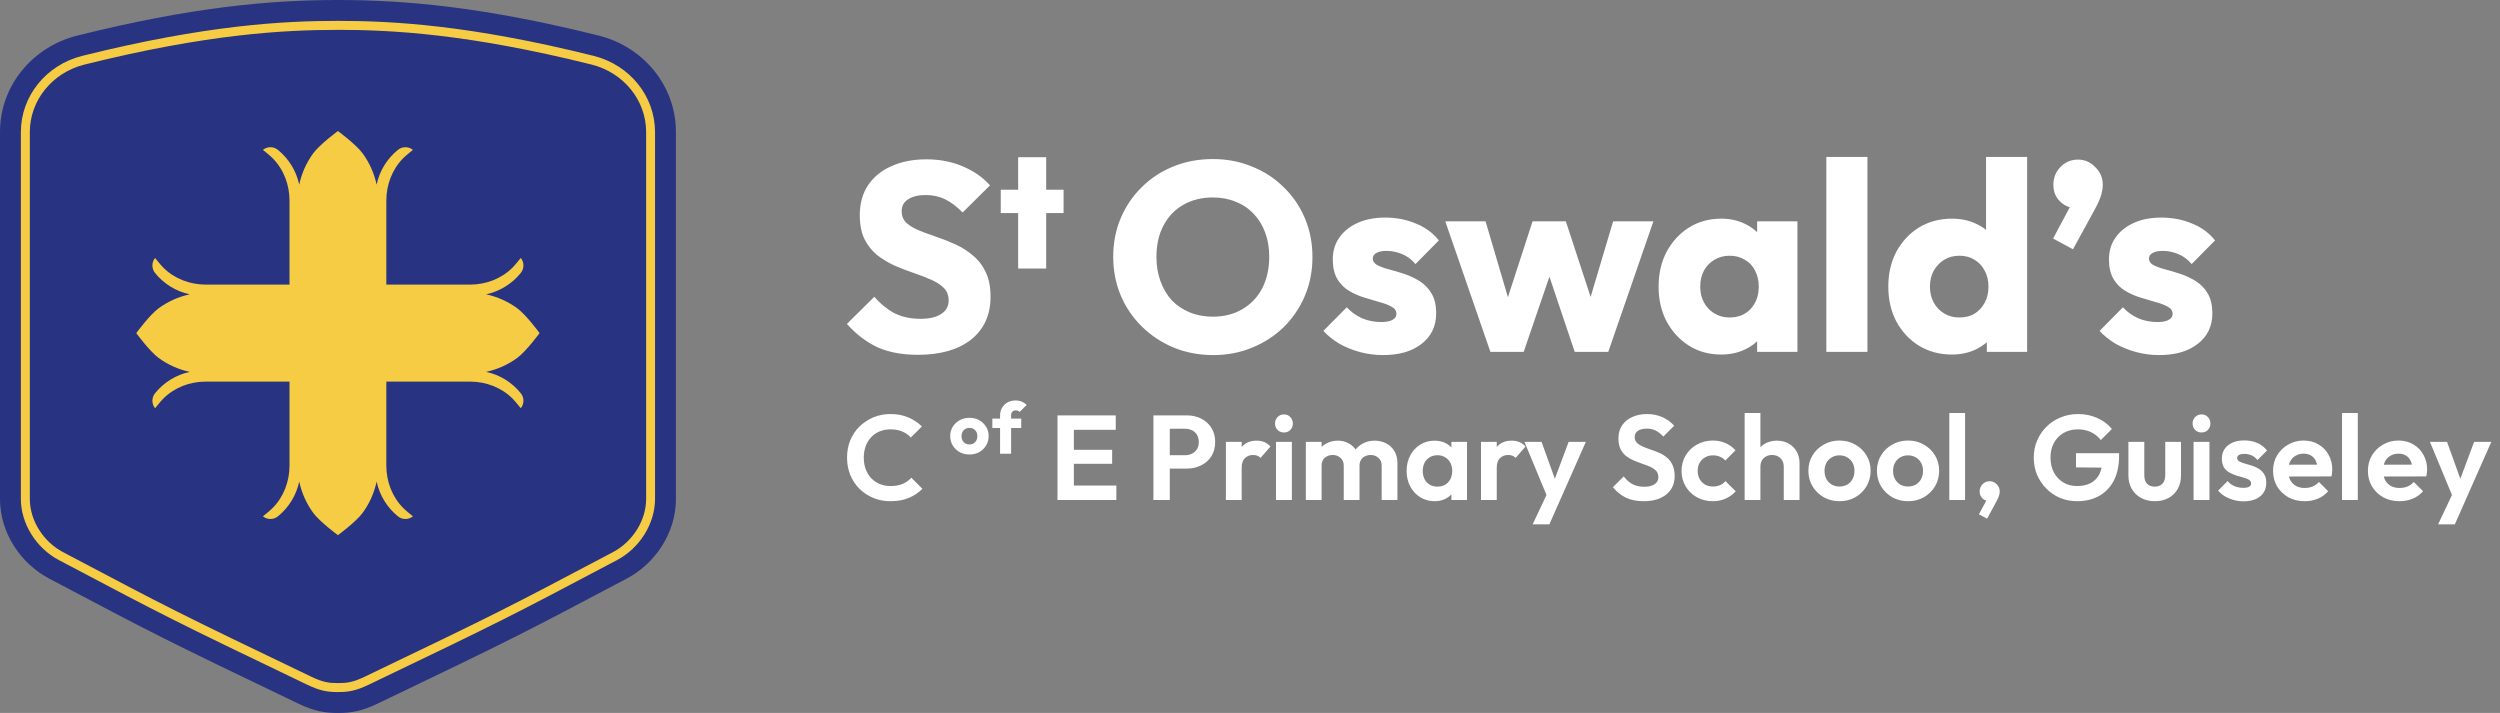
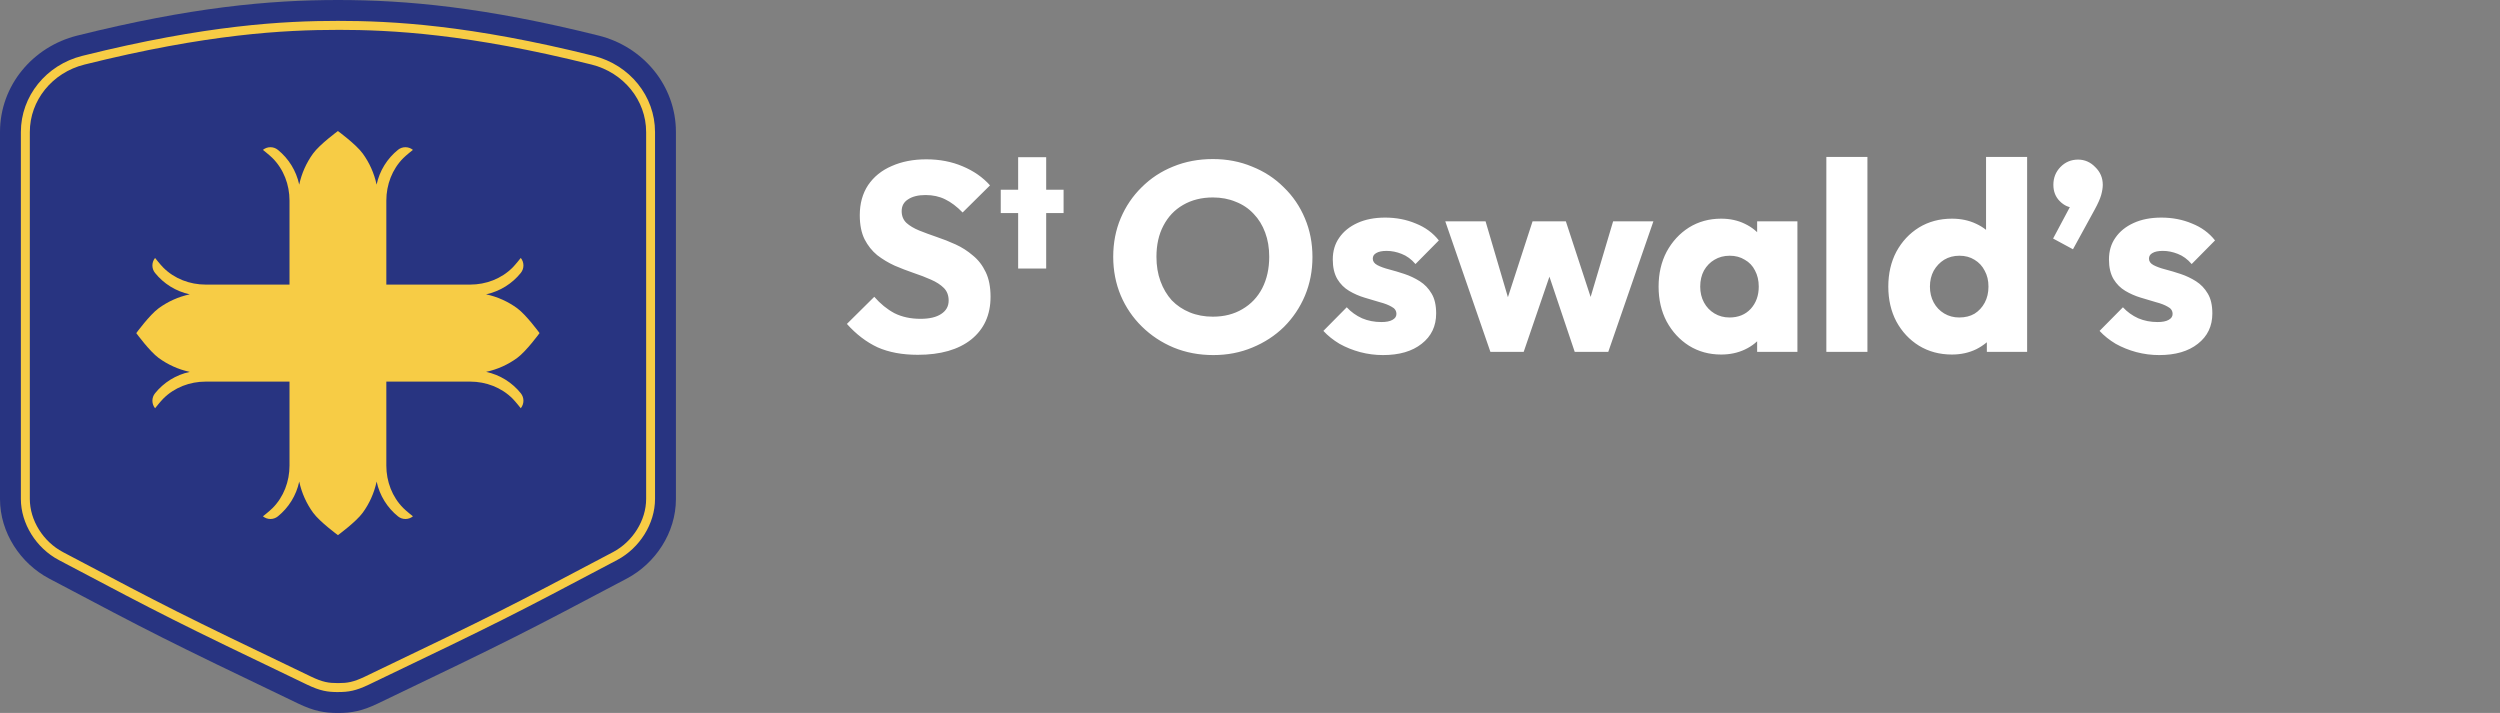
<svg xmlns="http://www.w3.org/2000/svg" width="270" height="77" viewBox="0 0 270 77" fill="none">
  <rect x="0" y="0" width="270" height="77" fill="#808080" stroke="none" />
  <path d="M73 14.259V53.891C73 57.551 70.766 60.86 67.705 62.479C56.41 68.448 55.547 68.916 40.802 75.981C39.103 76.794 37.985 77 36.501 77C35.017 77 33.897 76.794 32.198 75.981C17.453 68.916 16.592 68.448 5.295 62.479C2.234 60.86 0 57.551 0 53.891V14.259C0 9.222 3.551 5.041 8.34 3.844C20.602 0.785 29.055 0 36.501 0C43.947 0 52.398 0.785 64.66 3.844C69.449 5.039 73 9.222 73 14.259V14.259Z" fill="#283481" />
  <path d="M36.501 74.743C35.376 74.743 34.59 74.623 33.169 73.944C18.757 67.038 17.645 66.451 7.007 60.831L6.348 60.482C3.899 59.19 2.254 56.539 2.254 53.891V14.259C2.254 10.39 4.981 7.008 8.885 6.033C22.308 2.685 30.693 2.255 36.501 2.255C42.309 2.255 50.69 2.685 64.113 6.033C68.017 7.008 70.743 10.39 70.743 14.259V53.891C70.743 56.539 69.099 59.19 66.65 60.482L65.99 60.831C55.355 66.451 54.243 67.038 39.826 73.944C38.408 74.621 37.624 74.741 36.499 74.741L36.501 74.743ZM36.501 3.226C30.75 3.226 22.441 3.651 9.12 6.974C5.645 7.841 3.221 10.838 3.221 14.261V53.891C3.221 56.19 4.66 58.497 6.8 59.627L7.459 59.975C18.081 65.587 19.19 66.173 33.587 73.07C34.854 73.677 35.485 73.774 36.503 73.774C37.522 73.774 38.148 73.677 39.415 73.073C53.814 66.173 54.926 65.587 65.545 59.975L66.205 59.627C68.344 58.495 69.783 56.19 69.783 53.891V14.259C69.783 10.836 67.357 7.839 63.885 6.972C50.563 3.649 42.255 3.223 36.506 3.223L36.501 3.226Z" fill="#F7CC45" />
  <path d="M56.247 42.473C56.629 42.946 56.624 43.618 56.243 44.091C56.243 44.091 55.68 43.374 55.357 43.05C54.155 41.846 52.486 41.214 50.778 41.214H41.724V50.287C41.724 51.998 42.354 53.671 43.558 54.875C43.881 55.199 44.597 55.763 44.597 55.763C44.125 56.145 43.454 56.15 42.982 55.767C41.83 54.837 40.999 53.519 40.676 52.009C40.411 53.248 39.892 54.389 39.176 55.373C38.46 56.358 36.497 57.797 36.497 57.797C36.497 57.797 34.533 56.358 33.817 55.373C33.101 54.389 32.582 53.248 32.317 52.009C31.997 53.519 31.163 54.837 30.011 55.767C29.539 56.15 28.868 56.145 28.396 55.763C28.396 55.763 29.112 55.199 29.435 54.875C30.637 53.671 31.267 51.998 31.267 50.287V41.214H22.213C20.505 41.214 18.836 41.846 17.634 43.052C17.311 43.376 16.748 44.093 16.748 44.093C16.366 43.62 16.362 42.948 16.744 42.475C17.672 41.321 18.987 40.487 20.494 40.164C19.258 39.899 18.119 39.378 17.137 38.661C16.154 37.943 14.717 35.976 14.717 35.976C14.717 35.976 16.154 34.009 17.137 33.291C18.119 32.574 19.258 32.053 20.494 31.788C18.987 31.467 17.672 30.632 16.744 29.477C16.362 29.004 16.366 28.332 16.748 27.859C16.748 27.859 17.311 28.576 17.634 28.9C18.836 30.104 20.505 30.736 22.213 30.736H31.267V21.663C31.267 19.952 30.637 18.279 29.433 17.075C29.11 16.751 28.393 16.187 28.393 16.187C28.866 15.805 29.537 15.8 30.009 16.183C31.161 17.113 31.992 18.431 32.315 19.94C32.58 18.702 33.099 17.561 33.815 16.577C34.531 15.592 36.494 14.152 36.494 14.152C36.494 14.152 38.457 15.592 39.173 16.577C39.89 17.561 40.409 18.702 40.673 19.94C40.994 18.431 41.828 17.113 42.98 16.183C43.452 15.8 44.123 15.805 44.595 16.187C44.595 16.187 43.879 16.751 43.556 17.075C42.354 18.279 41.724 19.952 41.724 21.663V30.736H50.778C52.486 30.736 54.155 30.104 55.357 28.898C55.68 28.574 56.243 27.856 56.243 27.856C56.624 28.329 56.629 29.002 56.247 29.475C55.319 30.629 54.004 31.462 52.497 31.786C53.733 32.051 54.871 32.572 55.854 33.289C56.837 34.007 58.273 35.974 58.273 35.974C58.273 35.974 56.837 37.941 55.854 38.658C54.871 39.376 53.733 39.897 52.497 40.161C54.004 40.483 55.319 41.318 56.247 42.473V42.473Z" fill="#F7CC45" />
  <path d="M99.12 38.319C97.438 38.319 95.988 38.048 94.77 37.507C93.571 36.946 92.469 36.105 91.464 34.984L94.422 32.055C95.079 32.809 95.804 33.399 96.597 33.824C97.409 34.23 98.347 34.433 99.41 34.433C100.377 34.433 101.121 34.259 101.643 33.911C102.184 33.563 102.455 33.08 102.455 32.461C102.455 31.9 102.281 31.446 101.933 31.098C101.585 30.75 101.121 30.45 100.541 30.199C99.98 29.948 99.352 29.706 98.656 29.474C97.979 29.242 97.303 28.981 96.626 28.691C95.949 28.382 95.321 28.005 94.741 27.56C94.18 27.096 93.726 26.526 93.378 25.849C93.03 25.153 92.856 24.283 92.856 23.239C92.856 21.982 93.156 20.9 93.755 19.991C94.374 19.082 95.224 18.396 96.307 17.932C97.39 17.449 98.637 17.207 100.048 17.207C101.479 17.207 102.784 17.458 103.963 17.961C105.162 18.464 106.148 19.15 106.921 20.02L103.963 22.949C103.344 22.311 102.716 21.837 102.078 21.528C101.459 21.219 100.754 21.064 99.961 21.064C99.168 21.064 98.54 21.219 98.076 21.528C97.612 21.818 97.38 22.243 97.38 22.804C97.38 23.326 97.554 23.751 97.902 24.08C98.25 24.389 98.704 24.66 99.265 24.892C99.845 25.124 100.473 25.356 101.15 25.588C101.846 25.82 102.532 26.091 103.209 26.4C103.886 26.709 104.504 27.106 105.065 27.589C105.645 28.053 106.109 28.652 106.457 29.387C106.805 30.102 106.979 30.992 106.979 32.055C106.979 34.008 106.283 35.545 104.891 36.666C103.499 37.768 101.575 38.319 99.12 38.319ZM109.96 29V16.977H112.988V29H109.96ZM108.081 23.014V20.491H114.867V23.014H108.081ZM131.044 38.348C129.498 38.348 128.067 38.077 126.752 37.536C125.457 36.995 124.316 36.241 123.33 35.274C122.344 34.307 121.581 33.186 121.039 31.91C120.498 30.615 120.227 29.223 120.227 27.734C120.227 26.226 120.498 24.834 121.039 23.558C121.581 22.282 122.335 21.17 123.301 20.223C124.268 19.256 125.399 18.512 126.694 17.99C128.009 17.449 129.44 17.178 130.986 17.178C132.514 17.178 133.925 17.449 135.22 17.99C136.535 18.512 137.676 19.256 138.642 20.223C139.628 21.17 140.392 22.292 140.933 23.587C141.475 24.863 141.745 26.255 141.745 27.763C141.745 29.252 141.475 30.644 140.933 31.939C140.392 33.215 139.638 34.336 138.671 35.303C137.705 36.25 136.564 36.995 135.249 37.536C133.954 38.077 132.552 38.348 131.044 38.348ZM130.986 34.201C132.204 34.201 133.268 33.93 134.176 33.389C135.104 32.848 135.82 32.094 136.322 31.127C136.825 30.141 137.076 29.01 137.076 27.734C137.076 26.767 136.931 25.897 136.641 25.124C136.351 24.331 135.936 23.655 135.394 23.094C134.853 22.514 134.205 22.079 133.451 21.789C132.717 21.48 131.895 21.325 130.986 21.325C129.768 21.325 128.695 21.596 127.767 22.137C126.859 22.659 126.153 23.403 125.65 24.37C125.148 25.317 124.896 26.439 124.896 27.734C124.896 28.701 125.041 29.58 125.331 30.373C125.621 31.166 126.027 31.852 126.549 32.432C127.091 32.993 127.738 33.428 128.492 33.737C129.246 34.046 130.078 34.201 130.986 34.201ZM149.363 38.348C148.531 38.348 147.71 38.242 146.898 38.029C146.105 37.816 145.361 37.517 144.665 37.13C143.988 36.724 143.408 36.26 142.925 35.738L145.448 33.186C145.912 33.689 146.463 34.085 147.101 34.375C147.739 34.646 148.435 34.781 149.189 34.781C149.711 34.781 150.107 34.704 150.378 34.549C150.668 34.394 150.813 34.182 150.813 33.911C150.813 33.563 150.639 33.302 150.291 33.128C149.962 32.935 149.537 32.77 149.015 32.635C148.493 32.48 147.942 32.316 147.362 32.142C146.782 31.968 146.231 31.726 145.709 31.417C145.187 31.108 144.761 30.682 144.433 30.141C144.104 29.58 143.94 28.875 143.94 28.024C143.94 27.115 144.172 26.332 144.636 25.675C145.1 24.998 145.757 24.467 146.608 24.08C147.458 23.693 148.454 23.5 149.595 23.5C150.793 23.5 151.895 23.713 152.901 24.138C153.925 24.544 154.757 25.153 155.395 25.965L152.872 28.517C152.427 27.995 151.924 27.628 151.364 27.415C150.822 27.202 150.291 27.096 149.769 27.096C149.266 27.096 148.889 27.173 148.638 27.328C148.386 27.463 148.261 27.666 148.261 27.937C148.261 28.227 148.425 28.459 148.754 28.633C149.082 28.807 149.508 28.962 150.03 29.097C150.552 29.232 151.103 29.397 151.683 29.59C152.263 29.783 152.814 30.044 153.336 30.373C153.858 30.702 154.283 31.146 154.612 31.707C154.94 32.248 155.105 32.964 155.105 33.853C155.105 35.226 154.583 36.318 153.539 37.13C152.514 37.942 151.122 38.348 149.363 38.348ZM160.963 38L156.091 23.906H160.441L163.457 34.143L162.181 34.172L165.516 23.906H169.112L172.476 34.172L171.171 34.143L174.216 23.906H178.566L173.694 38H170.069L166.792 28.256H167.894L164.559 38H160.963ZM185.885 38.29C184.59 38.29 183.43 37.971 182.405 37.333C181.4 36.695 180.598 35.825 179.998 34.723C179.418 33.621 179.128 32.364 179.128 30.953C179.128 29.542 179.418 28.285 179.998 27.183C180.598 26.081 181.4 25.211 182.405 24.573C183.43 23.935 184.59 23.616 185.885 23.616C186.833 23.616 187.683 23.8 188.437 24.167C189.211 24.534 189.839 25.047 190.322 25.704C190.806 26.342 191.076 27.077 191.134 27.908V33.998C191.076 34.829 190.806 35.574 190.322 36.231C189.858 36.869 189.24 37.372 188.466 37.739C187.693 38.106 186.833 38.29 185.885 38.29ZM186.784 34.288C187.732 34.288 188.495 33.979 189.075 33.36C189.655 32.722 189.945 31.92 189.945 30.953C189.945 30.296 189.81 29.716 189.539 29.213C189.288 28.71 188.921 28.324 188.437 28.053C187.973 27.763 187.432 27.618 186.813 27.618C186.195 27.618 185.644 27.763 185.16 28.053C184.696 28.324 184.319 28.71 184.029 29.213C183.759 29.716 183.623 30.296 183.623 30.953C183.623 31.591 183.759 32.161 184.029 32.664C184.3 33.167 184.677 33.563 185.16 33.853C185.644 34.143 186.185 34.288 186.784 34.288ZM189.771 38V34.201L190.438 30.779L189.771 27.357V23.906H194.121V38H189.771ZM197.245 38V16.946H201.682V38H197.245ZM210.81 38.29C209.476 38.29 208.287 37.971 207.243 37.333C206.218 36.695 205.406 35.825 204.807 34.723C204.227 33.621 203.937 32.364 203.937 30.953C203.937 29.542 204.227 28.285 204.807 27.183C205.406 26.081 206.218 25.211 207.243 24.573C208.287 23.935 209.476 23.616 210.81 23.616C211.777 23.616 212.647 23.8 213.42 24.167C214.213 24.534 214.86 25.047 215.363 25.704C215.885 26.342 216.175 27.077 216.233 27.908V33.853C216.175 34.684 215.895 35.438 215.392 36.115C214.889 36.772 214.242 37.304 213.449 37.71C212.656 38.097 211.777 38.29 210.81 38.29ZM211.593 34.288C212.231 34.288 212.782 34.153 213.246 33.882C213.71 33.592 214.077 33.196 214.348 32.693C214.619 32.19 214.754 31.61 214.754 30.953C214.754 30.296 214.619 29.725 214.348 29.242C214.097 28.739 213.729 28.343 213.246 28.053C212.782 27.763 212.241 27.618 211.622 27.618C211.003 27.618 210.452 27.763 209.969 28.053C209.505 28.343 209.128 28.739 208.838 29.242C208.567 29.745 208.432 30.315 208.432 30.953C208.432 31.591 208.567 32.161 208.838 32.664C209.109 33.167 209.486 33.563 209.969 33.853C210.452 34.143 210.994 34.288 211.593 34.288ZM218.93 38H214.58V34.201L215.247 30.779L214.493 27.357V16.946H218.93V38ZM221.735 25.762L223.852 21.789L225.157 21.441C225.022 21.712 224.857 21.944 224.664 22.137C224.471 22.33 224.248 22.427 223.997 22.427C223.436 22.427 222.924 22.195 222.46 21.731C221.996 21.267 221.764 20.677 221.764 19.962C221.764 19.208 222.015 18.57 222.518 18.048C223.04 17.507 223.678 17.236 224.432 17.236C225.147 17.236 225.766 17.507 226.288 18.048C226.829 18.57 227.1 19.208 227.1 19.962C227.1 20.271 227.042 20.639 226.926 21.064C226.81 21.47 226.578 21.992 226.23 22.63L223.881 26.922L221.735 25.762ZM233.191 38.348C232.36 38.348 231.538 38.242 230.726 38.029C229.933 37.816 229.189 37.517 228.493 37.13C227.816 36.724 227.236 36.26 226.753 35.738L229.276 33.186C229.74 33.689 230.291 34.085 230.929 34.375C231.567 34.646 232.263 34.781 233.017 34.781C233.539 34.781 233.935 34.704 234.206 34.549C234.496 34.394 234.641 34.182 234.641 33.911C234.641 33.563 234.467 33.302 234.119 33.128C233.79 32.935 233.365 32.77 232.843 32.635C232.321 32.48 231.77 32.316 231.19 32.142C230.61 31.968 230.059 31.726 229.537 31.417C229.015 31.108 228.59 30.682 228.261 30.141C227.932 29.58 227.768 28.875 227.768 28.024C227.768 27.115 228 26.332 228.464 25.675C228.928 24.998 229.585 24.467 230.436 24.08C231.287 23.693 232.282 23.5 233.423 23.5C234.622 23.5 235.724 23.713 236.729 24.138C237.754 24.544 238.585 25.153 239.223 25.965L236.7 28.517C236.255 27.995 235.753 27.628 235.192 27.415C234.651 27.202 234.119 27.096 233.597 27.096C233.094 27.096 232.717 27.173 232.466 27.328C232.215 27.463 232.089 27.666 232.089 27.937C232.089 28.227 232.253 28.459 232.582 28.633C232.911 28.807 233.336 28.962 233.858 29.097C234.38 29.232 234.931 29.397 235.511 29.59C236.091 29.783 236.642 30.044 237.164 30.373C237.686 30.702 238.111 31.146 238.44 31.707C238.769 32.248 238.933 32.964 238.933 33.853C238.933 35.226 238.411 36.318 237.367 37.13C236.342 37.942 234.95 38.348 233.191 38.348Z" fill="white" />
-   <path d="M96.174 54.13C95.507 54.13 94.887 54.013 94.315 53.779C93.743 53.536 93.24 53.203 92.807 52.778C92.382 52.345 92.053 51.842 91.819 51.27C91.594 50.698 91.481 50.083 91.481 49.424C91.481 48.765 91.594 48.15 91.819 47.578C92.053 47.006 92.382 46.508 92.807 46.083C93.24 45.658 93.739 45.325 94.302 45.082C94.874 44.839 95.498 44.718 96.174 44.718C96.902 44.718 97.543 44.839 98.098 45.082C98.653 45.316 99.142 45.641 99.567 46.057L98.371 47.253C98.12 46.976 97.812 46.759 97.448 46.603C97.084 46.447 96.659 46.369 96.174 46.369C95.749 46.369 95.359 46.443 95.004 46.59C94.657 46.729 94.354 46.937 94.094 47.214C93.834 47.483 93.635 47.808 93.496 48.189C93.357 48.562 93.288 48.973 93.288 49.424C93.288 49.883 93.357 50.299 93.496 50.672C93.635 51.045 93.834 51.37 94.094 51.647C94.354 51.916 94.657 52.124 95.004 52.271C95.359 52.418 95.749 52.492 96.174 52.492C96.685 52.492 97.123 52.414 97.487 52.258C97.86 52.102 98.172 51.881 98.423 51.595L99.619 52.791C99.194 53.216 98.7 53.545 98.137 53.779C97.574 54.013 96.919 54.13 96.174 54.13ZM104.698 49.086C104.308 49.086 103.954 49 103.637 48.828C103.325 48.652 103.078 48.412 102.896 48.111C102.714 47.809 102.623 47.471 102.623 47.097C102.623 46.722 102.714 46.387 102.896 46.091C103.078 45.794 103.325 45.56 103.637 45.389C103.949 45.212 104.302 45.123 104.698 45.123C105.093 45.123 105.446 45.209 105.758 45.381C106.07 45.552 106.317 45.789 106.499 46.091C106.681 46.387 106.772 46.722 106.772 47.097C106.772 47.471 106.681 47.809 106.499 48.111C106.317 48.412 106.07 48.652 105.758 48.828C105.446 49 105.093 49.086 104.698 49.086ZM104.698 48.002C104.869 48.002 105.02 47.965 105.15 47.892C105.28 47.814 105.379 47.708 105.446 47.573C105.519 47.432 105.556 47.274 105.556 47.097C105.556 46.92 105.519 46.767 105.446 46.637C105.374 46.501 105.272 46.397 105.142 46.325C105.017 46.247 104.869 46.208 104.698 46.208C104.531 46.208 104.383 46.247 104.253 46.325C104.123 46.397 104.022 46.501 103.949 46.637C103.876 46.772 103.84 46.928 103.84 47.105C103.84 47.276 103.876 47.432 103.949 47.573C104.022 47.708 104.123 47.814 104.253 47.892C104.383 47.965 104.531 48.002 104.698 48.002ZM108.008 49V44.882C108.008 44.575 108.076 44.299 108.211 44.055C108.351 43.805 108.546 43.61 108.796 43.47C109.045 43.324 109.342 43.251 109.685 43.251C109.945 43.251 110.171 43.296 110.364 43.384C110.561 43.467 110.733 43.584 110.878 43.735L110.13 44.484C110.078 44.432 110.018 44.393 109.95 44.367C109.888 44.336 109.812 44.32 109.724 44.32C109.563 44.32 109.435 44.367 109.342 44.46C109.248 44.554 109.201 44.681 109.201 44.843V49H108.008ZM107.173 46.223V45.209H110.293V46.223H107.173ZM114.209 54V44.861H115.977V54H114.209ZM115.509 54V52.44H120.566V54H115.509ZM115.509 50.087V48.579H120.111V50.087H115.509ZM115.509 46.421V44.861H120.501V46.421H115.509ZM125.869 50.607V49.164H127.988C128.265 49.164 128.517 49.108 128.742 48.995C128.967 48.882 129.145 48.722 129.275 48.514C129.405 48.297 129.47 48.037 129.47 47.734C129.47 47.439 129.405 47.184 129.275 46.967C129.145 46.75 128.967 46.586 128.742 46.473C128.517 46.36 128.265 46.304 127.988 46.304H125.869V44.861H128.17C128.751 44.861 129.271 44.978 129.73 45.212C130.198 45.446 130.566 45.78 130.835 46.213C131.104 46.638 131.238 47.145 131.238 47.734C131.238 48.323 131.104 48.835 130.835 49.268C130.566 49.693 130.198 50.022 129.73 50.256C129.271 50.49 128.751 50.607 128.17 50.607H125.869ZM124.569 54V44.861H126.337V54H124.569ZM132.398 54V47.721H134.101V54H132.398ZM134.101 50.529L133.438 50.087C133.516 49.316 133.741 48.709 134.114 48.267C134.486 47.816 135.024 47.591 135.726 47.591C136.029 47.591 136.302 47.643 136.545 47.747C136.787 47.842 137.008 48.003 137.208 48.228L136.142 49.45C136.046 49.346 135.929 49.268 135.791 49.216C135.661 49.164 135.509 49.138 135.336 49.138C134.972 49.138 134.673 49.255 134.439 49.489C134.213 49.714 134.101 50.061 134.101 50.529ZM137.806 54V47.721H139.522V54H137.806ZM138.664 46.707C138.386 46.707 138.157 46.616 137.975 46.434C137.793 46.243 137.702 46.009 137.702 45.732C137.702 45.463 137.793 45.234 137.975 45.043C138.157 44.852 138.386 44.757 138.664 44.757C138.95 44.757 139.179 44.852 139.353 45.043C139.535 45.234 139.626 45.463 139.626 45.732C139.626 46.009 139.535 46.243 139.353 46.434C139.179 46.616 138.95 46.707 138.664 46.707ZM141.03 54V47.721H142.733V54H141.03ZM145.125 54V50.295C145.125 49.931 145.008 49.649 144.774 49.45C144.549 49.242 144.267 49.138 143.929 49.138C143.704 49.138 143.5 49.186 143.318 49.281C143.136 49.368 142.993 49.498 142.889 49.671C142.785 49.844 142.733 50.052 142.733 50.295L142.07 49.97C142.07 49.485 142.174 49.064 142.382 48.709C142.599 48.354 142.889 48.081 143.253 47.89C143.617 47.691 144.029 47.591 144.488 47.591C144.922 47.591 145.316 47.691 145.671 47.89C146.027 48.081 146.308 48.354 146.516 48.709C146.724 49.056 146.828 49.476 146.828 49.97V54H145.125ZM149.22 54V50.295C149.22 49.931 149.103 49.649 148.869 49.45C148.644 49.242 148.362 49.138 148.024 49.138C147.808 49.138 147.604 49.186 147.413 49.281C147.231 49.368 147.088 49.498 146.984 49.671C146.88 49.844 146.828 50.052 146.828 50.295L145.853 50.061C145.888 49.558 146.022 49.125 146.256 48.761C146.49 48.388 146.798 48.102 147.179 47.903C147.561 47.695 147.985 47.591 148.453 47.591C148.921 47.591 149.342 47.691 149.714 47.89C150.087 48.081 150.382 48.358 150.598 48.722C150.815 49.086 150.923 49.519 150.923 50.022V54H149.22ZM154.93 54.13C154.358 54.13 153.842 53.987 153.383 53.701C152.924 53.415 152.564 53.025 152.304 52.531C152.044 52.037 151.914 51.482 151.914 50.867C151.914 50.243 152.044 49.684 152.304 49.19C152.564 48.696 152.924 48.306 153.383 48.02C153.842 47.734 154.358 47.591 154.93 47.591C155.381 47.591 155.784 47.682 156.139 47.864C156.494 48.046 156.776 48.302 156.984 48.631C157.201 48.952 157.318 49.316 157.335 49.723V51.985C157.318 52.401 157.201 52.769 156.984 53.09C156.776 53.411 156.494 53.666 156.139 53.857C155.784 54.039 155.381 54.13 154.93 54.13ZM155.242 52.557C155.719 52.557 156.104 52.401 156.399 52.089C156.694 51.768 156.841 51.357 156.841 50.854C156.841 50.525 156.772 50.234 156.633 49.983C156.503 49.723 156.317 49.524 156.074 49.385C155.84 49.238 155.563 49.164 155.242 49.164C154.93 49.164 154.653 49.238 154.41 49.385C154.176 49.524 153.99 49.723 153.851 49.983C153.721 50.234 153.656 50.525 153.656 50.854C153.656 51.192 153.721 51.491 153.851 51.751C153.99 52.002 154.176 52.202 154.41 52.349C154.653 52.488 154.93 52.557 155.242 52.557ZM156.75 54V52.31L157.023 50.776L156.75 49.268V47.721H158.44V54H156.75ZM159.946 54V47.721H161.649V54H159.946ZM161.649 50.529L160.986 50.087C161.064 49.316 161.29 48.709 161.662 48.267C162.035 47.816 162.572 47.591 163.274 47.591C163.578 47.591 163.851 47.643 164.093 47.747C164.336 47.842 164.557 48.003 164.756 48.228L163.69 49.45C163.595 49.346 163.478 49.268 163.339 49.216C163.209 49.164 163.058 49.138 162.884 49.138C162.52 49.138 162.221 49.255 161.987 49.489C161.762 49.714 161.649 50.061 161.649 50.529ZM167.267 54.052L164.641 47.721H166.487L168.229 52.557H167.605L169.412 47.721H171.271L168.476 54.039L167.267 54.052ZM165.525 56.626L167.436 52.583L168.476 54.039L167.332 56.626H165.525ZM177.507 54.13C176.77 54.13 176.138 54.004 175.609 53.753C175.089 53.502 174.617 53.125 174.192 52.622L175.362 51.452C175.631 51.807 175.943 52.085 176.298 52.284C176.653 52.475 177.087 52.57 177.598 52.57C178.057 52.57 178.421 52.479 178.69 52.297C178.967 52.115 179.106 51.864 179.106 51.543C179.106 51.266 179.028 51.04 178.872 50.867C178.716 50.694 178.508 50.546 178.248 50.425C177.997 50.304 177.715 50.195 177.403 50.1C177.1 49.996 176.792 49.879 176.48 49.749C176.177 49.619 175.895 49.459 175.635 49.268C175.384 49.069 175.18 48.817 175.024 48.514C174.868 48.202 174.79 47.812 174.79 47.344C174.79 46.789 174.924 46.317 175.193 45.927C175.462 45.537 175.83 45.238 176.298 45.03C176.766 44.822 177.295 44.718 177.884 44.718C178.508 44.718 179.071 44.835 179.574 45.069C180.077 45.303 180.488 45.606 180.809 45.979L179.639 47.149C179.37 46.854 179.093 46.638 178.807 46.499C178.53 46.36 178.213 46.291 177.858 46.291C177.451 46.291 177.13 46.369 176.896 46.525C176.662 46.681 176.545 46.906 176.545 47.201C176.545 47.452 176.623 47.656 176.779 47.812C176.935 47.968 177.139 48.102 177.39 48.215C177.65 48.328 177.932 48.436 178.235 48.54C178.547 48.644 178.855 48.761 179.158 48.891C179.47 49.021 179.752 49.19 180.003 49.398C180.263 49.606 180.471 49.875 180.627 50.204C180.783 50.525 180.861 50.923 180.861 51.4C180.861 52.249 180.562 52.917 179.964 53.402C179.366 53.887 178.547 54.13 177.507 54.13ZM184.988 54.13C184.346 54.13 183.77 53.987 183.259 53.701C182.747 53.415 182.344 53.025 182.05 52.531C181.755 52.037 181.608 51.482 181.608 50.867C181.608 50.243 181.755 49.684 182.05 49.19C182.344 48.696 182.747 48.306 183.259 48.02C183.779 47.725 184.355 47.578 184.988 47.578C185.482 47.578 185.937 47.669 186.353 47.851C186.769 48.033 187.128 48.293 187.432 48.631L186.34 49.736C186.175 49.554 185.976 49.415 185.742 49.32C185.516 49.225 185.265 49.177 184.988 49.177C184.676 49.177 184.394 49.251 184.143 49.398C183.9 49.537 183.705 49.732 183.558 49.983C183.419 50.226 183.35 50.516 183.35 50.854C183.35 51.183 183.419 51.478 183.558 51.738C183.705 51.989 183.9 52.189 184.143 52.336C184.394 52.475 184.676 52.544 184.988 52.544C185.274 52.544 185.529 52.496 185.755 52.401C185.989 52.297 186.188 52.15 186.353 51.959L187.458 53.064C187.137 53.411 186.769 53.675 186.353 53.857C185.937 54.039 185.482 54.13 184.988 54.13ZM192.647 54V50.399C192.647 50.026 192.53 49.723 192.296 49.489C192.062 49.255 191.759 49.138 191.386 49.138C191.143 49.138 190.927 49.19 190.736 49.294C190.545 49.398 190.394 49.545 190.281 49.736C190.177 49.927 190.125 50.148 190.125 50.399L189.462 50.061C189.462 49.567 189.566 49.138 189.774 48.774C189.982 48.401 190.268 48.111 190.632 47.903C191.005 47.695 191.429 47.591 191.906 47.591C192.383 47.591 192.803 47.695 193.167 47.903C193.54 48.111 193.83 48.397 194.038 48.761C194.246 49.125 194.35 49.545 194.35 50.022V54H192.647ZM188.422 54V44.601H190.125V54H188.422ZM198.673 54.13C198.04 54.13 197.468 53.987 196.957 53.701C196.454 53.406 196.051 53.012 195.748 52.518C195.453 52.015 195.306 51.456 195.306 50.841C195.306 50.226 195.453 49.675 195.748 49.19C196.042 48.696 196.445 48.306 196.957 48.02C197.468 47.725 198.036 47.578 198.66 47.578C199.301 47.578 199.873 47.725 200.376 48.02C200.887 48.306 201.29 48.696 201.585 49.19C201.879 49.675 202.027 50.226 202.027 50.841C202.027 51.456 201.879 52.015 201.585 52.518C201.29 53.012 200.887 53.406 200.376 53.701C199.873 53.987 199.305 54.13 198.673 54.13ZM198.66 52.544C198.98 52.544 199.262 52.475 199.505 52.336C199.756 52.189 199.947 51.989 200.077 51.738C200.215 51.478 200.285 51.183 200.285 50.854C200.285 50.525 200.215 50.234 200.077 49.983C199.938 49.732 199.747 49.537 199.505 49.398C199.262 49.251 198.98 49.177 198.66 49.177C198.348 49.177 198.07 49.251 197.828 49.398C197.585 49.537 197.394 49.732 197.256 49.983C197.117 50.234 197.048 50.525 197.048 50.854C197.048 51.183 197.117 51.478 197.256 51.738C197.394 51.989 197.585 52.189 197.828 52.336C198.07 52.475 198.348 52.544 198.66 52.544ZM206.074 54.13C205.442 54.13 204.87 53.987 204.358 53.701C203.856 53.406 203.453 53.012 203.149 52.518C202.855 52.015 202.707 51.456 202.707 50.841C202.707 50.226 202.855 49.675 203.149 49.19C203.444 48.696 203.847 48.306 204.358 48.02C204.87 47.725 205.437 47.578 206.061 47.578C206.703 47.578 207.275 47.725 207.777 48.02C208.289 48.306 208.692 48.696 208.986 49.19C209.281 49.675 209.428 50.226 209.428 50.841C209.428 51.456 209.281 52.015 208.986 52.518C208.692 53.012 208.289 53.406 207.777 53.701C207.275 53.987 206.707 54.13 206.074 54.13ZM206.061 52.544C206.382 52.544 206.664 52.475 206.906 52.336C207.158 52.189 207.348 51.989 207.478 51.738C207.617 51.478 207.686 51.183 207.686 50.854C207.686 50.525 207.617 50.234 207.478 49.983C207.34 49.732 207.149 49.537 206.906 49.398C206.664 49.251 206.382 49.177 206.061 49.177C205.749 49.177 205.472 49.251 205.229 49.398C204.987 49.537 204.796 49.732 204.657 49.983C204.519 50.234 204.449 50.525 204.449 50.854C204.449 51.183 204.519 51.478 204.657 51.738C204.796 51.989 204.987 52.189 205.229 52.336C205.472 52.475 205.749 52.544 206.061 52.544ZM210.525 54V44.601H212.228V54H210.525ZM213.723 55.547L214.646 53.831L215.179 53.688C215.119 53.801 215.049 53.896 214.971 53.974C214.893 54.052 214.802 54.091 214.698 54.091C214.482 54.091 214.278 53.996 214.087 53.805C213.897 53.614 213.801 53.376 213.801 53.09C213.801 52.778 213.905 52.514 214.113 52.297C214.321 52.08 214.581 51.972 214.893 51.972C215.179 51.972 215.431 52.08 215.647 52.297C215.864 52.514 215.972 52.778 215.972 53.09C215.972 53.211 215.946 53.359 215.894 53.532C215.842 53.697 215.747 53.909 215.608 54.169L214.607 56.015L213.723 55.547ZM224.326 54.13C223.676 54.13 223.065 54.013 222.493 53.779C221.93 53.536 221.431 53.198 220.998 52.765C220.573 52.332 220.24 51.833 219.997 51.27C219.763 50.698 219.646 50.083 219.646 49.424C219.646 48.757 219.767 48.141 220.01 47.578C220.253 47.006 220.591 46.508 221.024 46.083C221.457 45.65 221.964 45.316 222.545 45.082C223.126 44.839 223.754 44.718 224.43 44.718C225.184 44.718 225.877 44.861 226.51 45.147C227.143 45.424 227.667 45.819 228.083 46.33L226.887 47.526C226.601 47.153 226.246 46.867 225.821 46.668C225.396 46.469 224.928 46.369 224.417 46.369C223.836 46.369 223.321 46.499 222.87 46.759C222.428 47.01 222.081 47.366 221.83 47.825C221.579 48.276 221.453 48.804 221.453 49.411C221.453 50.018 221.574 50.555 221.817 51.023C222.068 51.482 222.406 51.842 222.831 52.102C223.264 52.362 223.758 52.492 224.313 52.492C224.885 52.492 225.375 52.388 225.782 52.18C226.189 51.963 226.501 51.651 226.718 51.244C226.935 50.828 227.043 50.321 227.043 49.723L228.2 50.516L224.209 50.477V48.943H228.863V49.19C228.863 50.282 228.668 51.196 228.278 51.933C227.888 52.661 227.351 53.211 226.666 53.584C225.99 53.948 225.21 54.13 224.326 54.13ZM232.715 54.13C232.161 54.13 231.667 54.013 231.233 53.779C230.809 53.545 230.475 53.22 230.232 52.804C229.99 52.388 229.868 51.907 229.868 51.361V47.721H231.584V51.322C231.584 51.582 231.628 51.807 231.714 51.998C231.801 52.18 231.931 52.319 232.104 52.414C232.278 52.509 232.481 52.557 232.715 52.557C233.071 52.557 233.348 52.449 233.547 52.232C233.747 52.015 233.846 51.712 233.846 51.322V47.721H235.549V51.361C235.549 51.916 235.428 52.401 235.185 52.817C234.951 53.233 234.618 53.558 234.184 53.792C233.76 54.017 233.27 54.13 232.715 54.13ZM236.905 54V47.721H238.621V54H236.905ZM237.763 46.707C237.486 46.707 237.256 46.616 237.074 46.434C236.892 46.243 236.801 46.009 236.801 45.732C236.801 45.463 236.892 45.234 237.074 45.043C237.256 44.852 237.486 44.757 237.763 44.757C238.049 44.757 238.279 44.852 238.452 45.043C238.634 45.234 238.725 45.463 238.725 45.732C238.725 46.009 238.634 46.243 238.452 46.434C238.279 46.616 238.049 46.707 237.763 46.707ZM242.288 54.143C241.933 54.143 241.582 54.095 241.235 54C240.897 53.905 240.585 53.775 240.299 53.61C240.013 53.437 239.766 53.229 239.558 52.986L240.572 51.959C240.789 52.202 241.04 52.384 241.326 52.505C241.612 52.626 241.928 52.687 242.275 52.687C242.552 52.687 242.76 52.648 242.899 52.57C243.046 52.492 243.12 52.375 243.12 52.219C243.12 52.046 243.042 51.911 242.886 51.816C242.739 51.721 242.544 51.643 242.301 51.582C242.058 51.513 241.803 51.439 241.534 51.361C241.274 51.274 241.023 51.166 240.78 51.036C240.537 50.897 240.338 50.711 240.182 50.477C240.035 50.234 239.961 49.922 239.961 49.541C239.961 49.142 240.056 48.796 240.247 48.501C240.446 48.206 240.728 47.977 241.092 47.812C241.456 47.647 241.885 47.565 242.379 47.565C242.899 47.565 243.367 47.656 243.783 47.838C244.208 48.02 244.559 48.293 244.836 48.657L243.809 49.684C243.618 49.45 243.402 49.281 243.159 49.177C242.925 49.073 242.669 49.021 242.392 49.021C242.141 49.021 241.946 49.06 241.807 49.138C241.677 49.216 241.612 49.324 241.612 49.463C241.612 49.619 241.686 49.74 241.833 49.827C241.989 49.914 242.188 49.992 242.431 50.061C242.674 50.122 242.925 50.195 243.185 50.282C243.454 50.36 243.705 50.473 243.939 50.62C244.182 50.767 244.377 50.962 244.524 51.205C244.68 51.448 244.758 51.76 244.758 52.141C244.758 52.756 244.537 53.246 244.095 53.61C243.653 53.965 243.051 54.143 242.288 54.143ZM248.909 54.13C248.251 54.13 247.666 53.991 247.154 53.714C246.643 53.428 246.236 53.038 245.932 52.544C245.638 52.05 245.49 51.487 245.49 50.854C245.49 50.23 245.633 49.675 245.919 49.19C246.214 48.696 246.613 48.306 247.115 48.02C247.618 47.725 248.177 47.578 248.792 47.578C249.399 47.578 249.932 47.717 250.391 47.994C250.859 48.263 251.223 48.635 251.483 49.112C251.752 49.58 251.886 50.113 251.886 50.711C251.886 50.824 251.878 50.941 251.86 51.062C251.852 51.175 251.83 51.305 251.795 51.452L246.517 51.465V50.191L251.002 50.178L250.313 50.711C250.296 50.338 250.227 50.026 250.105 49.775C249.993 49.524 249.824 49.333 249.598 49.203C249.382 49.064 249.113 48.995 248.792 48.995C248.454 48.995 248.16 49.073 247.908 49.229C247.657 49.376 247.462 49.589 247.323 49.866C247.193 50.135 247.128 50.455 247.128 50.828C247.128 51.209 247.198 51.543 247.336 51.829C247.484 52.106 247.692 52.323 247.96 52.479C248.229 52.626 248.541 52.7 248.896 52.7C249.217 52.7 249.507 52.648 249.767 52.544C250.027 52.431 250.253 52.267 250.443 52.05L251.444 53.051C251.141 53.406 250.768 53.675 250.326 53.857C249.893 54.039 249.421 54.13 248.909 54.13ZM252.94 54V44.601H254.643V54H252.94ZM259.154 54.13C258.496 54.13 257.911 53.991 257.399 53.714C256.888 53.428 256.481 53.038 256.177 52.544C255.883 52.05 255.735 51.487 255.735 50.854C255.735 50.23 255.878 49.675 256.164 49.19C256.459 48.696 256.858 48.306 257.36 48.02C257.863 47.725 258.422 47.578 259.037 47.578C259.644 47.578 260.177 47.717 260.636 47.994C261.104 48.263 261.468 48.635 261.728 49.112C261.997 49.58 262.131 50.113 262.131 50.711C262.131 50.824 262.123 50.941 262.105 51.062C262.097 51.175 262.075 51.305 262.04 51.452L256.762 51.465V50.191L261.247 50.178L260.558 50.711C260.541 50.338 260.472 50.026 260.35 49.775C260.238 49.524 260.069 49.333 259.843 49.203C259.627 49.064 259.358 48.995 259.037 48.995C258.699 48.995 258.405 49.073 258.153 49.229C257.902 49.376 257.707 49.589 257.568 49.866C257.438 50.135 257.373 50.455 257.373 50.828C257.373 51.209 257.443 51.543 257.581 51.829C257.729 52.106 257.937 52.323 258.205 52.479C258.474 52.626 258.786 52.7 259.141 52.7C259.462 52.7 259.752 52.648 260.012 52.544C260.272 52.431 260.498 52.267 260.688 52.05L261.689 53.051C261.386 53.406 261.013 53.675 260.571 53.857C260.138 54.039 259.666 54.13 259.154 54.13ZM265.059 54.052L262.433 47.721H264.279L266.021 52.557H265.397L267.204 47.721H269.063L266.268 54.039L265.059 54.052ZM263.317 56.626L265.228 52.583L266.268 54.039L265.124 56.626H263.317Z" fill="white" />
</svg>